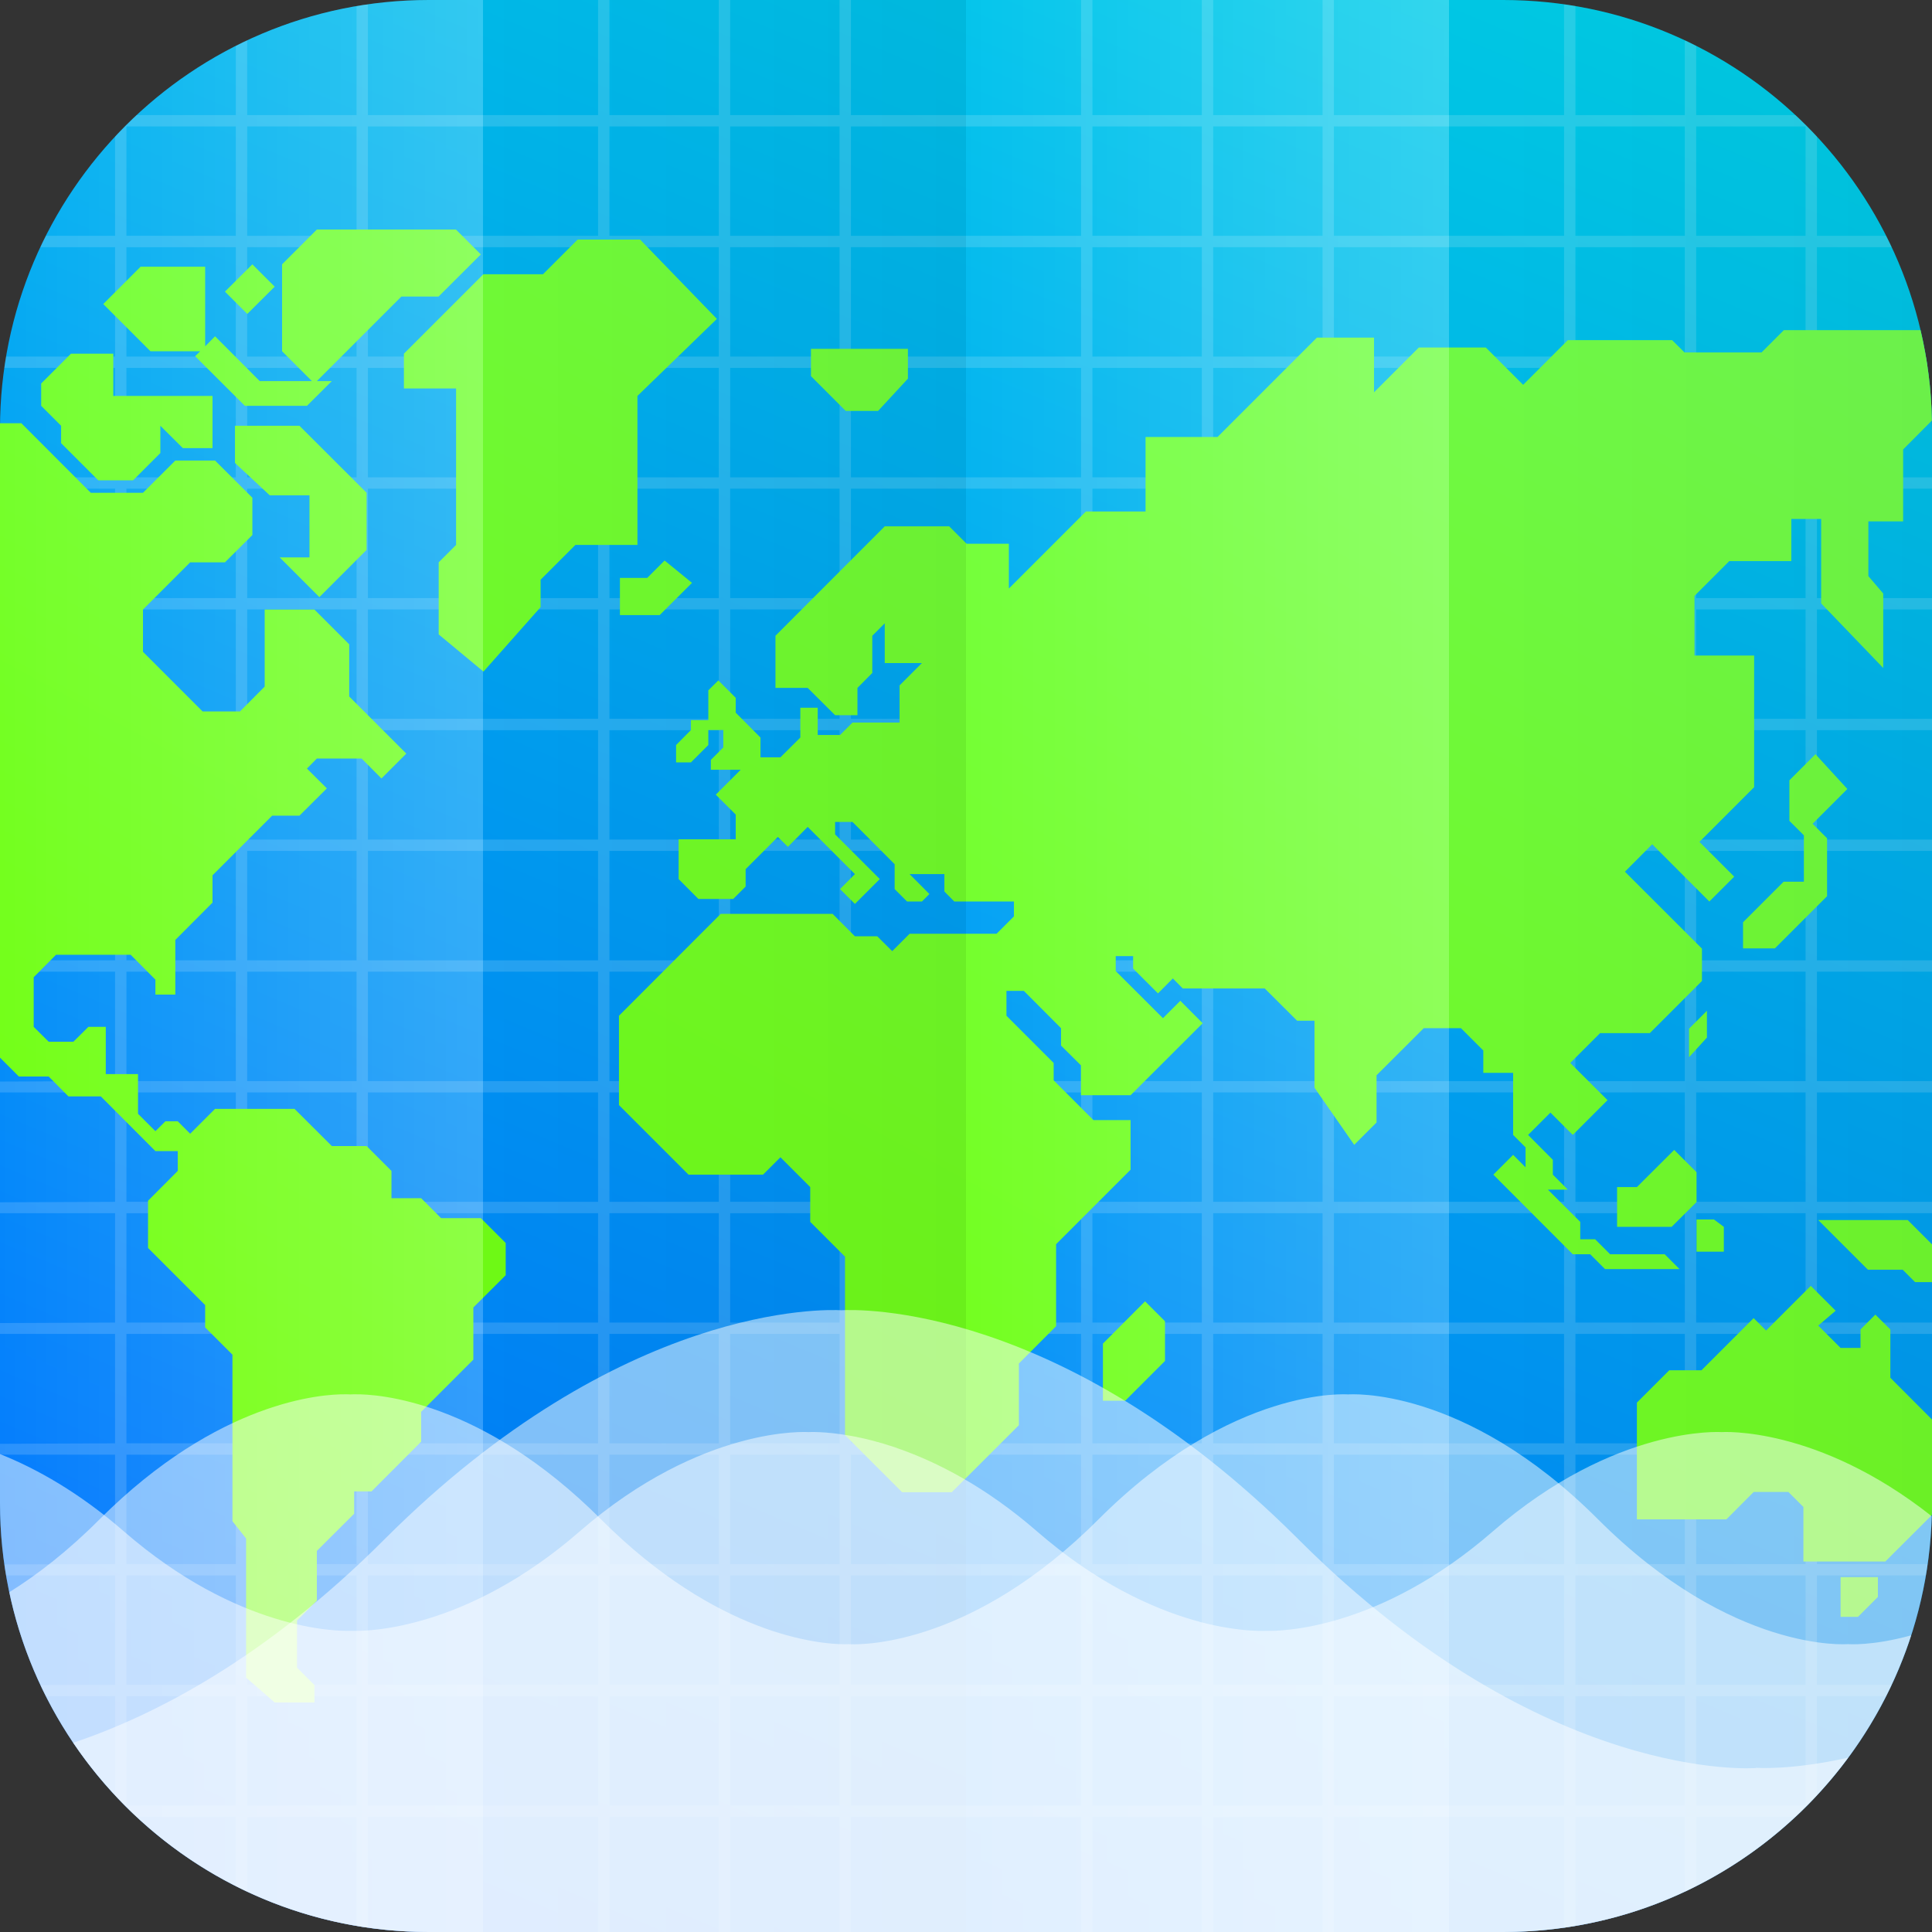
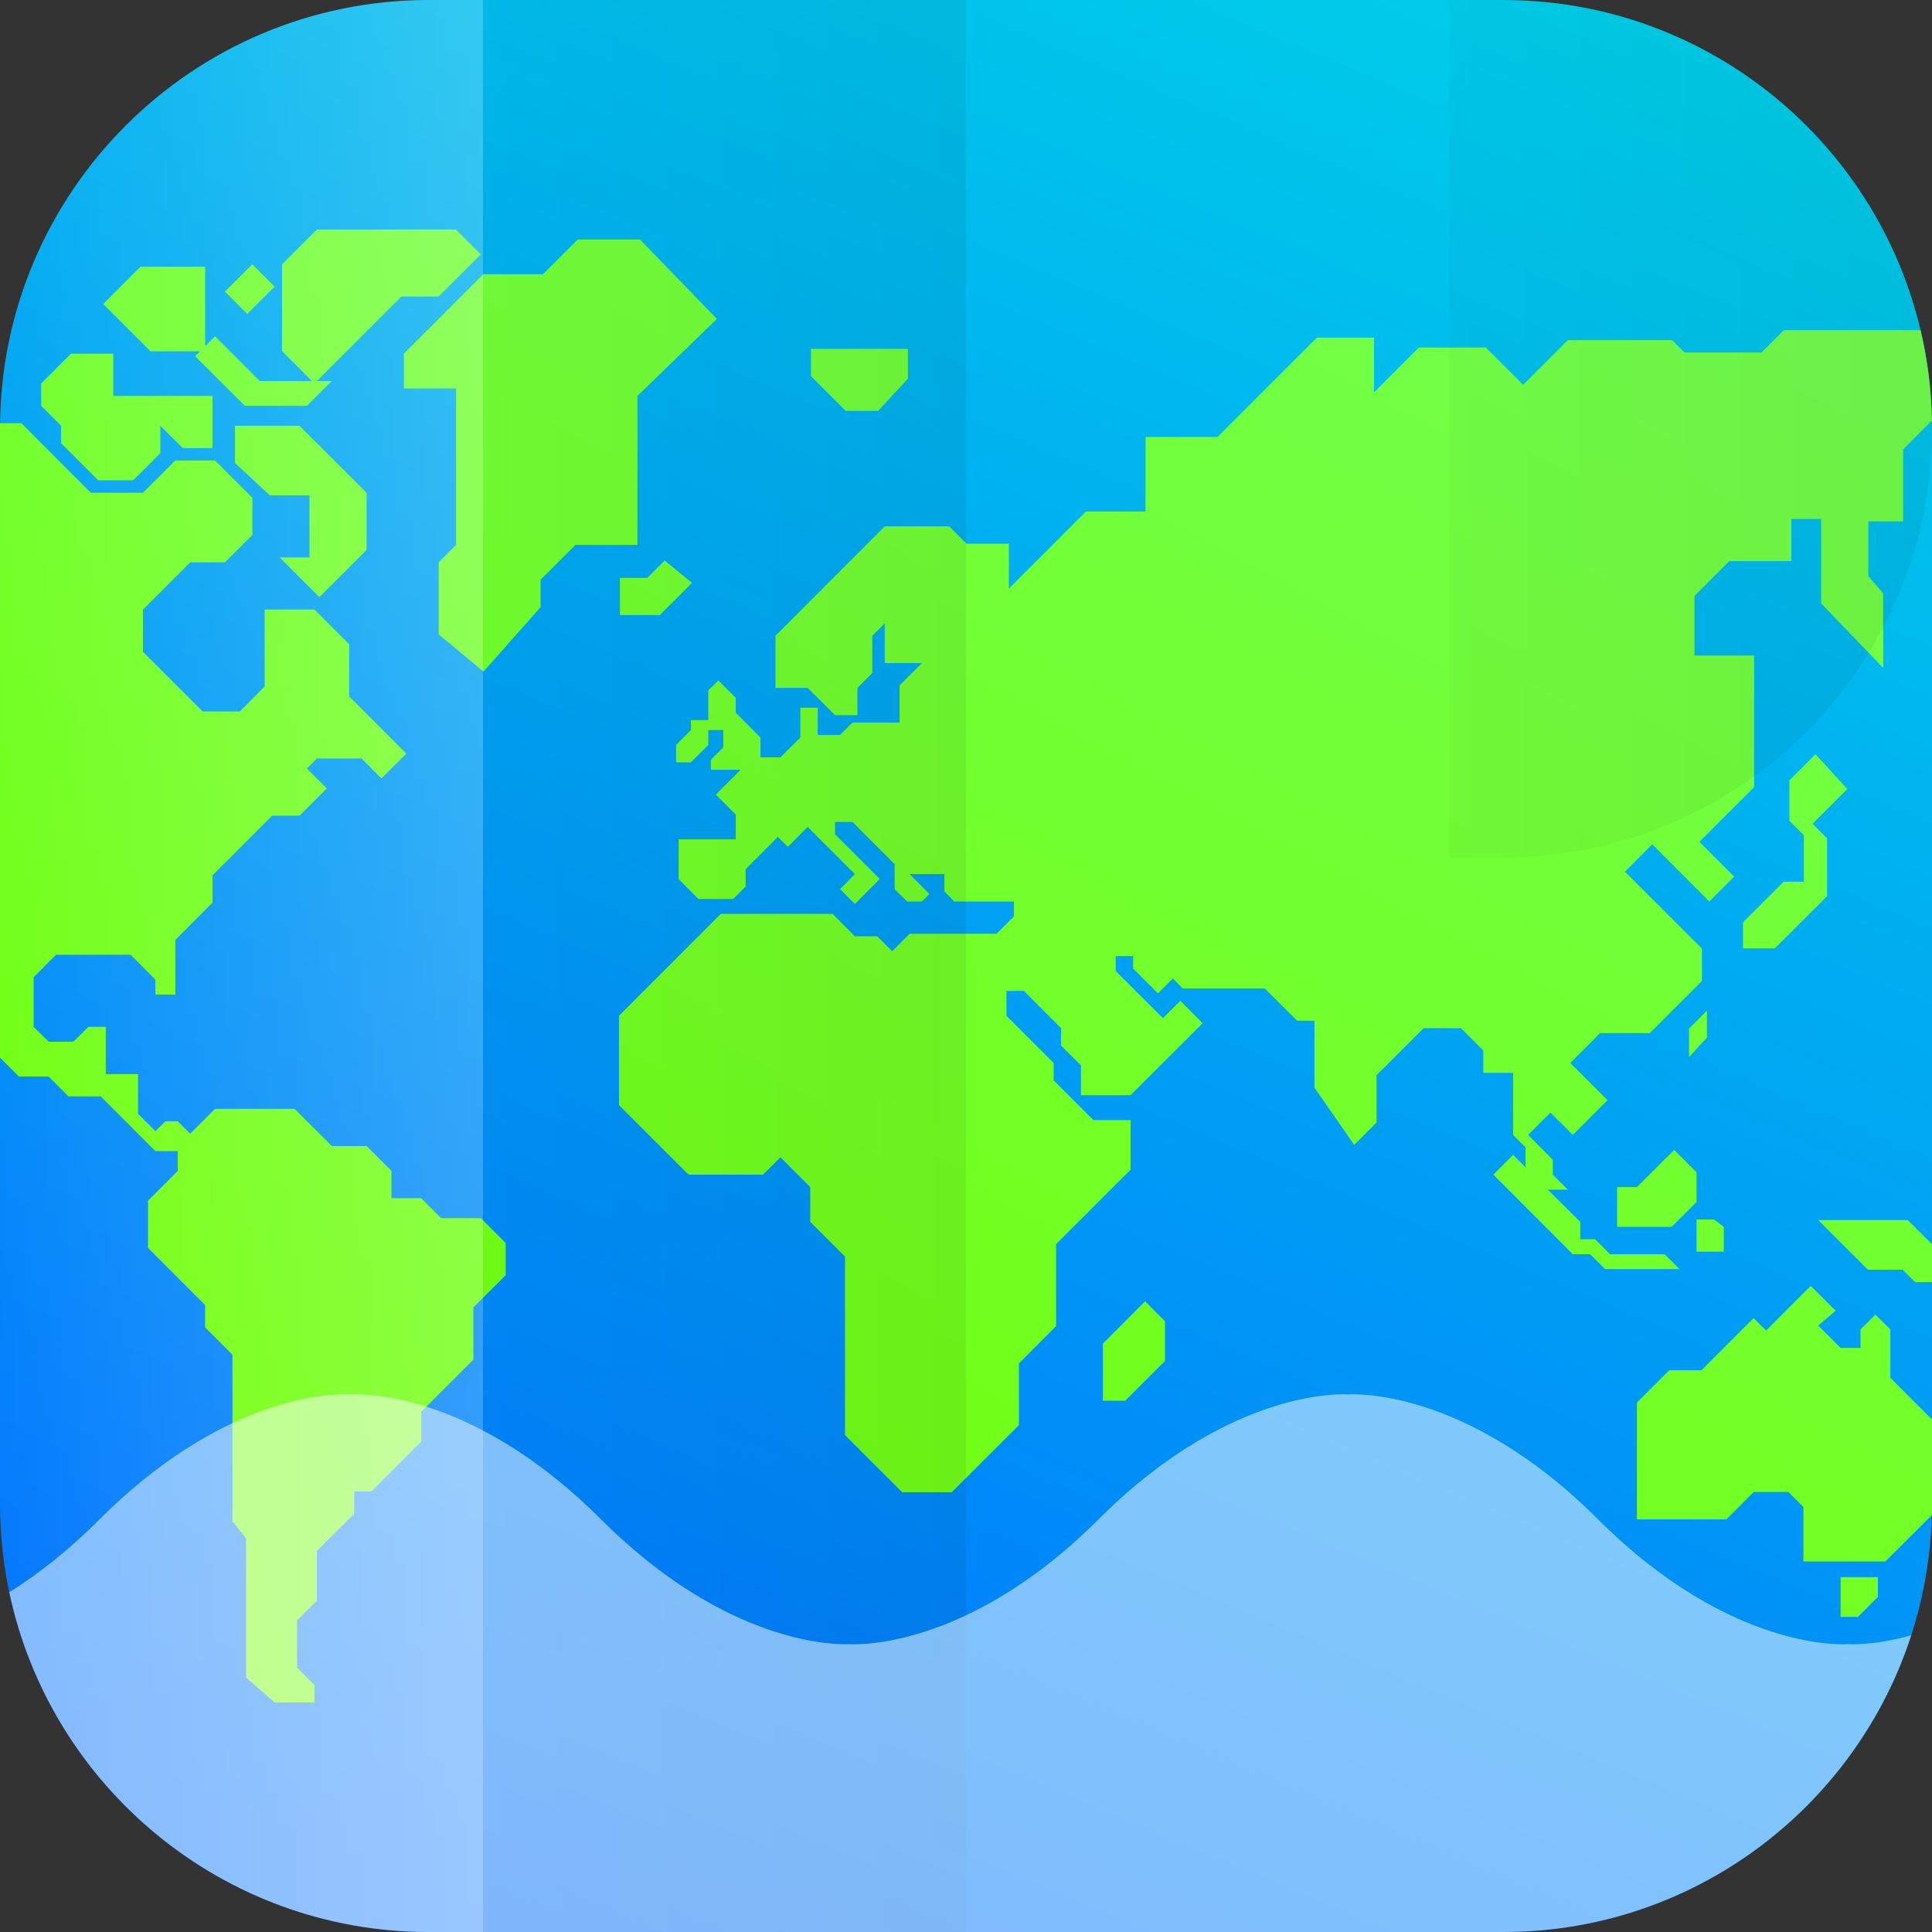
<svg xmlns="http://www.w3.org/2000/svg" width="100%" height="100%" viewBox="0 0 16 16" version="1.1" xml:space="preserve" style="fill-rule:evenodd;clip-rule:evenodd;stroke-linejoin:round;stroke-miterlimit:1.414;">
  <rect x="0" y="0" width="16" height="16" fill="#333333" stroke="none" />
  <rect id="safari-pinned-tab" x="0" y="0" width="16" height="16" style="fill:none;" />
  <clipPath id="_clip1">
    <rect x="0" y="0" width="16" height="16" />
  </clipPath>
  <g clip-path="url(#_clip1)">
    <path d="M12.449,0c1.96,0 3.551,1.591 3.551,3.551l0,8.898c0,1.96 -1.591,3.551 -3.551,3.551l-8.898,0c-1.96,0 -3.551,-1.591 -3.551,-3.551l0,-8.898c0,-1.96 1.591,-3.551 3.551,-3.551l8.898,0Z" style="fill:url(#_Linear2);" />
-     <path d="M11.047,0l0,0.953l1.906,0l0,-0.917c0.032,0.004 0.063,0.009 0.094,0.014l0,0.903l0.906,0l0,-0.619c0.032,0.015 0.063,0.03 0.094,0.046l0,0.573l0.822,0c0.061,0.057 0.121,0.117 0.178,0.178l0,0.822l0.573,0c0.016,0.031 0.031,0.062 0.046,0.094l-0.619,0l0,0.906l0.903,0c0.005,0.031 0.01,0.062 0.014,0.094l-0.917,0l0,0.906l0.953,0l0,0.094l-0.953,0l0,0.906l0.953,0l0,0.094l-0.953,0l0,0.906l0.953,0l0,0.094l-0.953,0l0,0.906l0.953,0l0,0.094l-0.953,0l0,0.906l0.953,0l0,0.094l-0.953,0l0,0.906l0.953,0l0,0.094l-0.953,0l0,0.906l0.953,0l0,0.094l-0.953,0l0,0.906l0.953,0l0,0.094l-0.953,0l0,0.906l0.953,0l0,0.094l-0.953,0l0,0.906l0.917,0c-0.004,0.032 -0.009,0.063 -0.014,0.094l-0.903,0l0,0.906l0.619,0c-0.015,0.032 -0.03,0.063 -0.046,0.094l-0.573,0l0,0.822c-0.057,0.061 -0.117,0.121 -0.178,0.178l-0.822,0l0,0.573c-0.031,0.016 -0.062,0.031 -0.094,0.046l0,-0.619l-0.906,0l0,0.903c-0.031,0.005 -0.062,0.01 -0.094,0.014l0,-0.917l-1.906,0l0,0.953l0,0l-0.094,0l0,0l0,-0.953l-0.906,0l0,0.953l0,0l-0.094,0l0,0l0,-0.953l-0.906,0l0,0.953l0,0l-0.094,0l0,0l0,-0.953l-1.906,0l0,0.953l0,0l-0.094,0l0,0l0,-0.953l-0.906,0l0,0.953l0,0l-0.094,0l0,0l0,-0.953l-0.906,0l0,0.953l0,0l-0.094,0l0,0l0,-0.953l-1.906,0l0,0.917c-0.032,-0.004 -0.063,-0.009 -0.094,-0.014l0,-0.903l-0.906,0l0,0.619c-0.032,-0.015 -0.063,-0.03 -0.094,-0.046l0,-0.573l-0.822,0c-0.061,-0.057 -0.121,-0.117 -0.178,-0.178l0,-0.822l-0.573,0c-0.016,-0.03 -0.031,-0.061 -0.045,-0.092l0.618,-0.002l0,-0.906l-0.903,0c-0.005,-0.03 -0.01,-0.06 -0.014,-0.091l0.917,-0.003l0,-0.906l-0.953,0l0,0l0,-0.09l0.953,-0.004l0,-0.906l-0.953,0l0,0l0,-0.09l0.953,-0.004l0,-0.906l-0.953,0l0,0l0,-0.09l0.953,-0.004l0,-0.906l-0.953,0l0,0l0,-0.09l0.953,-0.004l0,-0.906l-0.953,0l0,0l0,-0.094l0,0l0.953,0l0,-0.906l-0.953,0l0,0l0,-0.094l0,0l0.953,0l0,-0.906l-0.953,0l0,0l0,-0.094l0,0l0.953,0l0,-0.906l-0.953,0l0,0l0,-0.094l0,0l0.953,0l0,-0.906l-0.953,0l0,0l0,-0.094l0,0l0.953,0l0,-0.906l-0.917,0c0.004,-0.032 0.009,-0.063 0.014,-0.094l0.903,0l0,-0.906l-0.619,0c0.015,-0.032 0.03,-0.063 0.046,-0.094l0.573,0l0,-0.822c0.057,-0.061 0.117,-0.121 0.178,-0.178l0.822,0l0,-0.573c0.031,-0.016 0.062,-0.031 0.094,-0.046l0,0.619l0.906,0l0,-0.903c0.031,-0.005 0.062,-0.01 0.094,-0.014l0,0.917l1.906,0l0,-0.953l0.094,0l0,0.953l0.906,0l0,-0.953l0.094,0l0,0.953l0.906,0l0,-0.953l0.094,0l0,0.953l1.906,0l0,-0.953l0.094,0l0,0.953l0.906,0l0,-0.953l0.094,0l0,0.953l0.906,0l0,-0.953l0.094,0Zm-8,14.953l1.906,0l0,-0.906l-1.906,0l0,0.906Zm2.906,-0.906l-0.906,0l0,0.906l0.906,0l0,-0.906Zm1,0l-0.906,0l0,0.906l0.906,0l0,-0.906Zm2,0l-1.906,0l0,0.906l1.906,0l0,-0.906Zm1,0l-0.906,0l0,0.906l0.906,0l0,-0.906Zm1,0l-0.906,0l0,0.906l0.906,0l0,-0.906Zm2,0l-1.906,0l0,0.906l1.906,0l0,-0.906Zm1,0l-0.906,0l0,0.906l0.906,0l0,-0.906Zm1,0l-0.906,0l0,0.906l0.906,0l0,-0.906Zm-13,0l-0.906,0l0,0.906l0.906,0l0,-0.906Zm1,0l-0.906,0l0,0.906l0.906,0l0,-0.906Zm11,-1l-0.906,0l0,0.906l0.906,0l0,-0.906Zm-4,0l-0.906,0l0,0.906l0.906,0l0,-0.906Zm-6.906,0.906l1.906,0l0,-0.906l-1.906,0l0,0.906Zm2.906,-0.906l-0.906,0l0,0.906l0.906,0l0,-0.906Zm1,0l-0.906,0l0,0.906l0.906,0l0,-0.906Zm2,0l-1.906,0l0,0.906l1.906,0l0,-0.906Zm2,0l-0.906,0l0,0.906l0.906,0l0,-0.906Zm2,0l-1.906,0l0,0.906l1.906,0l0,-0.906Zm2,0l-0.906,0l0,0.906l0.906,0l0,-0.906Zm-13,0l-0.906,0l0,0.906l0.906,0l0,-0.906Zm1,0l-0.906,0l0,0.906l0.906,0l0,-0.906Zm8,-1l-0.906,0l0,0.906l0.906,0l0,-0.906Zm4,0l-0.906,0l0,0.906l0.906,0l0,-0.906Zm-1,0l-0.906,0l0,0.906l0.906,0l0,-0.906Zm-1,0l-1.906,0l0,0.906l1.906,0l0,-0.906Zm-3,0l-0.906,0l0,0.906l0.906,0l0,-0.906Zm-1,0l-1.906,0l0,0.906l1.906,0l0,-0.906Zm-2,0l-0.906,0l0,0.906l0.906,0l0,-0.906Zm-1,0l-0.906,0l0,0.906l0.906,0l0,-0.906Zm-2.906,0.906l1.906,0l0,-0.906l-1.906,0l0,0.906Zm-1.094,-0.906l-0.906,0l0,0.906l0.906,0l0,-0.906Zm1,0l-0.906,0l0,0.906l0.906,0l0,-0.906Zm12,-1l-0.906,0l0,0.906l0.906,0l0,-0.906Zm-2,0l-1.906,0l0,0.906l1.906,0l0,-0.906Zm-2,0l-0.906,0l0,0.906l0.906,0l0,-0.906Zm-1,0l-0.906,0l0,0.906l0.906,0l0,-0.906Zm4,0l-0.906,0l0,0.906l0.906,0l0,-0.906Zm-5,0l-1.906,0l0,0.906l1.906,0l0,-0.906Zm-2,0l-0.906,0l0,0.906l0.906,0l0,-0.906Zm-1,0l-0.906,0l0,0.906l0.906,0l0,-0.906Zm-2.906,0.906l1.906,0l0,-0.906l-1.906,0l0,0.906Zm-0.094,-0.906l-0.906,0l0,0.906l0.906,0l0,-0.906Zm-1,0l-0.906,0l0,0.906l0.906,0l0,-0.906Zm1.094,-0.094l1.906,0l0,-0.906l-1.906,0l0,0.906Zm2.906,-0.906l-0.906,0l0,0.906l0.906,0l0,-0.906Zm9,0l-0.906,0l0,0.906l0.906,0l0,-0.906Zm-1,0l-0.906,0l0,0.906l0.906,0l0,-0.906Zm-1,0l-1.906,0l0,0.906l1.906,0l0,-0.906Zm-2,0l-0.906,0l0,0.906l0.906,0l0,-0.906Zm-1,0l-0.906,0l0,0.906l0.906,0l0,-0.906Zm-1,0l-1.906,0l0,0.906l1.906,0l0,-0.906Zm-2,0l-0.906,0l0,0.906l0.906,0l0,-0.906Zm-5,0l-0.906,0l0,0.906l0.906,0l0,-0.906Zm1,0l-0.906,0l0,0.906l0.906,0l0,-0.906Zm0.094,-0.094l1.906,0l0,-0.906l-1.906,0l0,0.906Zm2.906,-0.906l-0.906,0l0,0.906l0.906,0l0,-0.906Zm1,0l-0.906,0l0,0.906l0.906,0l0,-0.906Zm2,0l-1.906,0l0,0.906l1.906,0l0,-0.906Zm1,0l-0.906,0l0,0.906l0.906,0l0,-0.906Zm1,0l-0.906,0l0,0.906l0.906,0l0,-0.906Zm2,0l-1.906,0l0,0.906l1.906,0l0,-0.906Zm1,0l-0.906,0l0,0.906l0.906,0l0,-0.906Zm1,0l-0.906,0l0,0.906l0.906,0l0,-0.906Zm-12,0l-0.906,0l0,0.906l0.906,0l0,-0.906Zm-1,0l-0.906,0l0,0.906l0.906,0l0,-0.906Zm9,-1l-0.906,0l0,0.906l0.906,0l0,-0.906Zm-7.906,0.906l1.906,0l0,-0.906l-1.906,0l0,0.906Zm2.906,-0.906l-0.906,0l0,0.906l0.906,0l0,-0.906Zm1,0l-0.906,0l0,0.906l0.906,0l0,-0.906Zm2,0l-1.906,0l0,0.906l1.906,0l0,-0.906Zm1,0l-0.906,0l0,0.906l0.906,0l0,-0.906Zm3,0l-1.906,0l0,0.906l1.906,0l0,-0.906Zm1,0l-0.906,0l0,0.906l0.906,0l0,-0.906Zm1,0l-0.906,0l0,0.906l0.906,0l0,-0.906Zm-13,0l-0.906,0l0,0.906l0.906,0l0,-0.906Zm1,0l-0.906,0l0,0.906l0.906,0l0,-0.906Zm12,-1l-0.906,0l0,0.906l0.906,0l0,-0.906Zm-1,0l-0.906,0l0,0.906l0.906,0l0,-0.906Zm-12,0l-0.906,0l0,0.906l0.906,0l0,-0.906Zm1,0l-0.906,0l0,0.906l0.906,0l0,-0.906Zm2,0l-1.906,0l0,0.906l1.906,0l0,-0.906Zm1,0l-0.906,0l0,0.906l0.906,0l0,-0.906Zm1,0l-0.906,0l0,0.906l0.906,0l0,-0.906Zm0.094,0l0,0.906l1.906,0l0,-0.906l-1.906,0Zm2.906,0l-0.906,0l0,0.906l0.906,0l0,-0.906Zm1,0l-0.906,0l0,0.906l0.906,0l0,-0.906Zm2,0l-1.906,0l0,0.906l1.906,0l0,-0.906Zm-11,-1l-0.906,0l0,0.906l0.906,0l0,-0.906Zm1,0l-0.906,0l0,0.906l0.906,0l0,-0.906Zm2,0l-1.906,0l0,0.906l1.906,0l0,-0.906Zm1,0l-0.906,0l0,0.906l0.906,0l0,-0.906Zm1,0l-0.906,0l0,0.906l0.906,0l0,-0.906Zm2,0l-1.906,0l0,0.906l1.906,0l0,-0.906Zm1,0l-0.906,0l0,0.906l0.906,0l0,-0.906Zm1,0l-0.906,0l0,0.906l0.906,0l0,-0.906Zm2,0l-1.906,0l0,0.906l1.906,0l0,-0.906Zm1,0l-0.906,0l0,0.906l0.906,0l0,-0.906Zm1,0l-0.906,0l0,0.906l0.906,0l0,-0.906Zm-8,-1l-0.906,0l0,0.906l0.906,0l0,-0.906Zm-5,0l-0.906,0l0,0.906l0.906,0l0,-0.906Zm1,0l-0.906,0l0,0.906l0.906,0l0,-0.906Zm2,0l-1.906,0l0,0.906l1.906,0l0,-0.906Zm1,0l-0.906,0l0,0.906l0.906,0l0,-0.906Zm1.094,0.906l1.906,0l0,-0.906l-1.906,0l0,0.906Zm2.906,-0.906l-0.906,0l0,0.906l0.906,0l0,-0.906Zm1,0l-0.906,0l0,0.906l0.906,0l0,-0.906Zm2,0l-1.906,0l0,0.906l1.906,0l0,-0.906Zm1,0l-0.906,0l0,0.906l0.906,0l0,-0.906Zm1,0l-0.906,0l0,0.906l0.906,0l0,-0.906Zm-7.906,-1l0,0.906l1.906,0l0,-0.906l-1.906,0Zm2.906,0l-0.906,0l0,0.906l0.906,0l0,-0.906Zm1,0l-0.906,0l0,0.906l0.906,0l0,-0.906Zm2,0l-1.906,0l0,0.906l1.906,0l0,-0.906Zm1,0l-0.906,0l0,0.906l0.906,0l0,-0.906Zm1,0l-0.906,0l0,0.906l0.906,0l0,-0.906Zm-13,0l-0.906,0l0,0.906l0.906,0l0,-0.906Zm1,0l-0.906,0l0,0.906l0.906,0l0,-0.906Zm2,0l-1.906,0l0,0.906l1.906,0l0,-0.906Zm1,0l-0.906,0l0,0.906l0.906,0l0,-0.906Zm1,0l-0.906,0l0,0.906l0.906,0l0,-0.906Zm-5,-1l-0.906,0l0,0.906l0.906,0l0,-0.906Zm9,0l-0.906,0l0,0.906l0.906,0l0,-0.906Zm4,0l-0.906,0l0,0.906l0.906,0l0,-0.906Zm-1,0l-0.906,0l0,0.906l0.906,0l0,-0.906Zm-1,0l-1.906,0l0,0.906l1.906,0l0,-0.906Zm-3,0l-0.906,0l0,0.906l0.906,0l0,-0.906Zm-1,0l-1.906,0l0,0.906l1.906,0l0,-0.906Zm-2,0l-0.906,0l0,0.906l0.906,0l0,-0.906Zm-1,0l-0.906,0l0,0.906l0.906,0l0,-0.906Zm-1,0l-1.906,0l0,0.906l1.906,0l0,-0.906Zm-2,0l-0.906,0l0,0.906l0.906,0l0,-0.906Zm0,-1l-0.906,0l0,0.906l0.906,0l0,-0.906Zm-1,0l-0.906,0l0,0.906l0.906,0l0,-0.906Zm3,0l-1.906,0l0,0.906l1.906,0l0,-0.906Zm1,0l-0.906,0l0,0.906l0.906,0l0,-0.906Zm1,0l-0.906,0l0,0.906l0.906,0l0,-0.906Zm2,0l-1.906,0l0,0.906l1.906,0l0,-0.906Zm1,0l-0.906,0l0,0.906l0.906,0l0,-0.906Zm1,0l-0.906,0l0,0.906l0.906,0l0,-0.906Zm2,0l-1.906,0l0,0.906l1.906,0l0,-0.906Zm1,0l-0.906,0l0,0.906l0.906,0l0,-0.906Zm1,0l-0.906,0l0,0.906l0.906,0l0,-0.906Zm-9,-1l-0.906,0l0,0.906l0.906,0l0,-0.906Zm1,0l-0.906,0l0,0.906l0.906,0l0,-0.906Zm2,0l-1.906,0l0,0.906l1.906,0l0,-0.906Zm1,0l-0.906,0l0,0.906l0.906,0l0,-0.906Zm1,0l-0.906,0l0,0.906l0.906,0l0,-0.906Zm-6,0l-1.906,0l0,0.906l1.906,0l0,-0.906Zm8,0l-1.906,0l0,0.906l1.906,0l0,-0.906Zm1,0l-0.906,0l0,0.906l0.906,0l0,-0.906Zm1,0l-0.906,0l0,0.906l0.906,0l0,-0.906Zm-12,0l-0.906,0l0,0.906l0.906,0l0,-0.906Zm-1,0l-0.906,0l0,0.906l0.906,0l0,-0.906Z" style="fill:#fff;fill-opacity:0.15;fill-rule:nonzero;" />
    <path d="M0,3.505l0.177,0l0.575,0.576l0.432,0l0.268,-0.267l0.329,0l0.309,0.308l0,0.309l-0.227,0.226l-0.288,0l-0.391,0.391l0,0.35l0.494,0.494l0.309,0l0.205,-0.206l0,-0.638l0.412,0l0.288,0.288l0,0.432l0.473,0.473l-0.206,0.206l-0.164,-0.165l-0.371,0l-0.082,0.083l0.165,0.164l-0.227,0.226l-0.226,0l-0.494,0.494l0,0.226l-0.308,0.309l0,0.453l-0.165,0l0,-0.124l-0.205,-0.206l-0.618,0l-0.185,0.186l0,0.411l0.124,0.123l0.205,0l0.124,-0.123l0.144,0l0,0.391l0.267,0l0,0.329l0.144,0.144l0.083,-0.082l0.102,0l0.103,0.103l0.206,-0.206l0.658,0l0.309,0.308l0.288,0l0.206,0.206l0,0.226l0.246,0l0.165,0.165l0.329,0l0.206,0.206l0,0.267l-0.268,0.267l0,0.432l-0.432,0.432l0,0.247l-0.411,0.412l-0.144,0l0,0.185l-0.309,0.308l0,0.412l-0.164,0.164l0,0.391l0.144,0.144l0,0.144l-0.329,0l-0.237,-0.206l0,-1.152l-0.113,-0.143l0,-1.379l-0.226,-0.226l0,-0.185l-0.473,-0.473l0,-0.391l0.246,-0.247l0,-0.164l-0.185,0l-0.452,-0.453l-0.268,0l-0.164,-0.165l-0.247,0l-0.156,-0.156l0,-5.208c0,-0.015 0,-0.03 0,-0.046Zm15.387,9.885l-0.144,0l0,-0.329l0.309,0l0,0.164l-0.165,0.165Zm-1.09,-0.807l-0.741,0l0,-0.967l0.268,-0.268l0.267,0l0.432,-0.432l0.103,0.103l0.37,-0.37l0.206,0.206l-0.144,0.123l0.185,0.185l0.165,0l0,-0.153l0.123,-0.123l0.124,0.123l0,0.4l0.345,0.346l0,0.693c0,0.033 0,0.065 -0.001,0.098l-0.386,0.385l-0.678,0l0,-0.452l-0.124,-0.124l-0.288,0l-0.226,0.227Zm1.608,-9.849c0.057,0.241 0.09,0.492 0.094,0.749l-0.238,0.239l0,0.596l-0.288,0l0,0.453l0.123,0.144l0,0.617l-0.514,-0.535l0,-0.699l-0.247,0l0,0.349l-0.514,0l-0.288,0.288l0,0.494l0.494,0l0,1.09l-0.453,0.453l0.288,0.288l-0.206,0.206l-0.473,-0.474l-0.226,0.227l0.638,0.637l0,0.268l-0.432,0.432l-0.412,0l-0.247,0.247l0.309,0.308l-0.288,0.288l-0.185,-0.185l-0.185,0.185l0.205,0.206l0,0.123l0.124,0.124l-0.165,0l0.268,0.267l0,0.144l0.123,0l0.124,0.124l0.452,0l0.123,0.123l-0.617,0l-0.123,-0.123l-0.144,0l-0.658,-0.659l0.164,-0.164l0.103,0.103l0,-0.165l-0.103,-0.103l0,-0.514l-0.247,0l0,-0.185l-0.185,-0.185l-0.308,0l-0.391,0.39l0,0.391l-0.185,0.185l-0.329,-0.473l0,-0.555l-0.144,0l-0.268,-0.267l-0.679,0l-0.082,-0.083l-0.123,0.124l-0.206,-0.206l0,-0.103l-0.144,0l0,0.124l0.391,0.39l0.144,-0.144l0.185,0.186l-0.597,0.596l-0.411,0l0,-0.247l-0.165,-0.164l0,-0.144l-0.308,-0.309l-0.144,0l0,0.206l0.391,0.391l0,0.144l0.329,0.329l0.308,0l0,0.411l-0.617,0.617l0,0.679l-0.308,0.309l0,0.511l-0.556,0.555l-0.411,0l-0.473,-0.473l0,-1.478l-0.288,-0.288l0,-0.288l-0.247,-0.247l-0.144,0.144l-0.617,0l-0.576,-0.576l0,-0.74l0.843,-0.844l0.926,0l0.185,0.186l0.185,0l0.124,0.123l0.144,-0.144l0.72,0l0.144,-0.144l0,-0.123l-0.494,0l-0.082,-0.083l0,-0.144l-0.288,0l0.164,0.165l-0.062,0.062l-0.123,0l-0.103,-0.103l0,-0.206l-0.349,-0.35l-0.144,0l0,0.103l0.37,0.37l-0.206,0.206l-0.123,-0.123l0.123,-0.124l-0.391,-0.391l-0.164,0.165l-0.083,-0.082l-0.267,0.267l0,0.144l-0.103,0.103l-0.288,0l-0.164,-0.165l0,-0.329l0.473,0l0,-0.205l-0.165,-0.165l0.206,-0.206l-0.247,0l0,-0.082l0.103,-0.103l0,-0.144l-0.124,0l0,0.124l-0.144,0.144l-0.123,0l0,-0.144l0.123,-0.124l0,-0.082l0.144,0l0,-0.247l0.083,-0.082l0.144,0.144l0,0.123l0.205,0.206l0,0.164l0.165,0l0.165,-0.164l0,-0.247l0.144,0l0,0.226l0.185,0l0.103,-0.103l0.39,0l0,-0.308l0.185,-0.185l-0.308,0l0,-0.329l-0.103,0.103l0,0.308l-0.123,0.124l0,0.226l-0.185,0l-0.227,-0.226l-0.267,0l0,-0.432l0.905,-0.906l0.534,0l0.144,0.144l0.35,0l0,0.371l0.638,-0.638l0.494,0l0,-0.617l0.596,0l0.823,-0.823l0.473,0l0,0.453l0.371,-0.371l0.555,0l0.309,0.309l0.37,-0.37l0.864,0l0.103,0.102l0.637,0l0.185,-0.185l1.132,0Zm-6.586,8.866l-0.185,0l0,-0.473l0.349,-0.35l0.165,0.165l0,0.329l-0.329,0.329Zm6.681,-0.982l-0.14,0l-0.103,-0.103l-0.288,0l-0.411,-0.411l0.741,0l0.201,0.201l0,0.313Zm-1.724,-0.252l-0.226,0l0,-0.267l0.144,0l0.082,0.061l0,0.206Zm-0.432,-0.206l-0.452,0l0,-0.329l0.164,0l0.309,-0.308l0.185,0.185l0,0.247l-0.206,0.205Zm0.292,-1.789l-0.148,0.148l0,0.236l0.148,-0.162l0,-0.222Zm0.563,-0.517l-0.264,0l0,-0.216l0.336,-0.336l0.168,0l0,-0.384l-0.12,-0.12l0,-0.336l0.216,-0.216l0.264,0.288l-0.288,0.288l0.12,0.12l0,0.48l-0.432,0.432Zm-9.934,-3.341l-0.288,0.288l0,0.227l-0.473,0.534l-0.371,-0.308l0,-0.597l0.144,-0.144l0,-1.296l-0.432,0l0,-0.288l0.658,-0.658l0.494,0l0.287,-0.287l0.517,0l0.636,0.657l-0.658,0.638l0,1.234l-0.514,0Zm0.698,0.581l-0.329,0l0,-0.308l0.226,0l0.144,-0.144l0.227,0.185l-0.268,0.267Zm-3.517,-1.568l0.534,0l0.556,0.555l0,0.473l-0.391,0.391l-0.329,-0.329l0.247,0l0,-0.514l-0.329,0l-0.288,-0.268l0,-0.308Zm-1.008,-0.247l0.822,0l0,0.432l-0.246,0l-0.186,-0.185l0,0.226l-0.226,0.226l-0.288,0l-0.308,-0.308l0,-0.144l-0.165,-0.165l0,-0.185l0.247,-0.247l0.35,0l0,0.35Zm6.334,0.124l-0.268,0l-0.288,-0.288l0,-0.226l0.803,0l0,0.247l-0.247,0.267Zm-4.73,-0.042l-0.514,0l-0.412,-0.411l0.042,-0.041l-0.412,0l-0.391,-0.391l0.309,-0.309l0.535,0l0,0.659l0.082,-0.083l0.37,0.371l0.432,0l-0.247,-0.247l0,-0.72l0.288,-0.288l1.152,0l0.206,0.206l-0.35,0.349l-0.308,0l-0.7,0.7l0.124,0l-0.206,0.205Zm-0.452,-1.172l-0.227,0.226l0.185,0.185l0.227,-0.226l-0.185,-0.185Z" style="fill:url(#_Linear3);" />
-     <path d="M12.449,0c1.96,0 3.551,1.591 3.551,3.551l0,8.898c0,1.96 -1.591,3.551 -3.551,3.551l-0.449,0l0,-16l0.449,0Z" style="fill:url(#_Linear4);" />
+     <path d="M12.449,0c1.96,0 3.551,1.591 3.551,3.551c0,1.96 -1.591,3.551 -3.551,3.551l-0.449,0l0,-16l0.449,0Z" style="fill:url(#_Linear4);" />
    <rect x="4" y="0" width="4" height="16" style="fill:url(#_Linear5);" />
    <path d="M4,16l-0.449,0c-1.96,0 -3.551,-1.591 -3.551,-3.551l0,-8.898c0,-1.96 1.591,-3.551 3.551,-3.551l0.449,0l0,16Z" style="fill:url(#_Linear6);" />
-     <rect x="8" y="0" width="4" height="16" style="fill:url(#_Linear7);" />
    <path d="M0.077,13.186c0.234,-0.146 0.487,-0.342 0.748,-0.604c0.989,-0.988 1.853,-1.037 2.034,-1.035c0.02,0 0.034,0 0.042,0.001c0.008,-0.001 0.023,-0.001 0.043,-0.001c0.18,-0.002 1.045,0.047 2.033,1.035c0.963,0.963 1.808,1.034 2.018,1.035c0.023,0 0.035,-0.001 0.035,-0.001c0,0 0.002,0 0.008,0.001c0.005,-0.001 0.007,-0.001 0.007,-0.001l0,0.001c0.128,0.004 1.023,-0.005 2.053,-1.035c1.112,-1.112 2.067,-1.034 2.068,-1.034c0.001,0 0.956,-0.078 2.068,1.034c1.113,1.113 2.068,1.034 2.068,1.034c0,0 0.201,0.017 0.526,-0.073c-0.462,1.425 -1.801,2.457 -3.379,2.457l-8.898,0c-1.707,0 -3.134,-1.207 -3.474,-2.814Z" style="fill:#fff;fill-opacity:0.5;" />
-     <path d="M0,12.042c0.299,0.119 0.653,0.316 1.027,0.641c0.939,0.816 1.757,0.827 1.879,0.823l0,0c0,0 0.002,0 0.008,0c0.005,0 0.007,0 0.007,0l0,0c0.122,0.004 0.94,-0.007 1.879,-0.823c1.018,-0.884 1.893,-0.823 1.895,-0.823c0,0 0.136,-0.009 0.362,0.033l0.001,0l0.004,0.001c0.019,0.003 0.038,0.007 0.058,0.012l0.001,0l0.001,0c0.019,0.004 0.038,0.009 0.058,0.013c0.004,0.001 0.007,0.002 0.011,0.003c0.017,0.004 0.034,0.008 0.051,0.013c0.008,0.002 0.016,0.004 0.024,0.007l0.002,0l0.005,0.001c0.008,0.003 0.017,0.005 0.025,0.008l0.003,0l0.003,0.001c0.018,0.006 0.037,0.011 0.056,0.018l0.009,0.002l0.005,0.002c0.013,0.004 0.025,0.008 0.038,0.012c0.007,0.003 0.014,0.005 0.021,0.008c0.323,0.112 0.727,0.316 1.156,0.689c0.494,0.429 0.953,0.635 1.296,0.734l0.009,0.002c0.011,0.004 0.022,0.007 0.032,0.009l0.008,0.003c0.004,0.001 0.008,0.002 0.011,0.003c0.017,0.004 0.033,0.008 0.049,0.012c0.019,0.004 0.037,0.009 0.055,0.013c0.006,0.001 0.011,0.002 0.017,0.003c0.016,0.003 0.031,0.007 0.047,0.01c0.01,0.002 0.021,0.003 0.031,0.005c0.169,0.03 0.284,0.03 0.324,0.029l0,0c0,0 0.002,0 0.008,0c0.005,0 0.007,0 0.007,0l0,0c0.122,0.004 0.94,-0.007 1.879,-0.823c1.018,-0.884 1.893,-0.823 1.895,-0.823c0.001,0 0.79,-0.055 1.741,0.697c-0.057,1.91 -1.625,3.443 -3.549,3.443l-8.898,0c-1.96,0 -3.551,-1.591 -3.551,-3.551l0,-0.407Z" style="fill:#fff;fill-opacity:0.5;" />
-     <path d="M0.606,14.433c0.685,-0.23 1.599,-0.706 2.579,-1.686c1.96,-1.96 3.655,-1.904 3.784,-1.896c0.128,-0.008 1.816,-0.064 3.771,1.884l0.024,0.024c2.032,2.025 3.776,1.883 3.779,1.883l0,-0.002c0,0 0.287,0.023 0.763,-0.084c-0.647,0.876 -1.686,1.444 -2.857,1.444l-8.898,0c-1.225,0 -2.306,-0.622 -2.945,-1.567Z" style="fill:#fff;fill-opacity:0.5;" />
  </g>
  <defs>
    <linearGradient id="_Linear2" x1="0" y1="0" x2="1" y2="0" gradientUnits="userSpaceOnUse" gradientTransform="matrix(8.406,-18.844,18.844,8.406,3.391,15.75)">
      <stop offset="0" style="stop-color:#0071ff;stop-opacity:1" />
      <stop offset="1" style="stop-color:#00d9e6;stop-opacity:1" />
    </linearGradient>
    <linearGradient id="_Linear3" x1="0" y1="0" x2="1" y2="0" gradientUnits="userSpaceOnUse" gradientTransform="matrix(14.359,-24.875,24.875,14.359,3.531,15.531)">
      <stop offset="0" style="stop-color:#71ff00;stop-opacity:1" />
      <stop offset="1" style="stop-color:#73ff85;stop-opacity:1" />
    </linearGradient>
    <linearGradient id="_Linear4" x1="0" y1="0" x2="1" y2="0" gradientUnits="userSpaceOnUse" gradientTransform="matrix(4,0,0,4,12,7)">
      <stop offset="0" style="stop-color:#000;stop-opacity:0.024" />
      <stop offset="1" style="stop-color:#000;stop-opacity:0.059" />
    </linearGradient>
    <linearGradient id="_Linear5" x1="0" y1="0" x2="1" y2="0" gradientUnits="userSpaceOnUse" gradientTransform="matrix(4,0,0,4,4,7)">
      <stop offset="0" style="stop-color:#000;stop-opacity:0.024" />
      <stop offset="1" style="stop-color:#000;stop-opacity:0.059" />
    </linearGradient>
    <linearGradient id="_Linear6" x1="0" y1="0" x2="1" y2="0" gradientUnits="userSpaceOnUse" gradientTransform="matrix(4,0,0,4,4.26326e-14,7)">
      <stop offset="0" style="stop-color:#fff;stop-opacity:0.02" />
      <stop offset="1" style="stop-color:#fff;stop-opacity:0.2" />
    </linearGradient>
    <linearGradient id="_Linear7" x1="0" y1="0" x2="1" y2="0" gradientUnits="userSpaceOnUse" gradientTransform="matrix(4,0,0,4,8,7)">
      <stop offset="0" style="stop-color:#fff;stop-opacity:0.02" />
      <stop offset="1" style="stop-color:#fff;stop-opacity:0.2" />
    </linearGradient>
  </defs>
</svg>